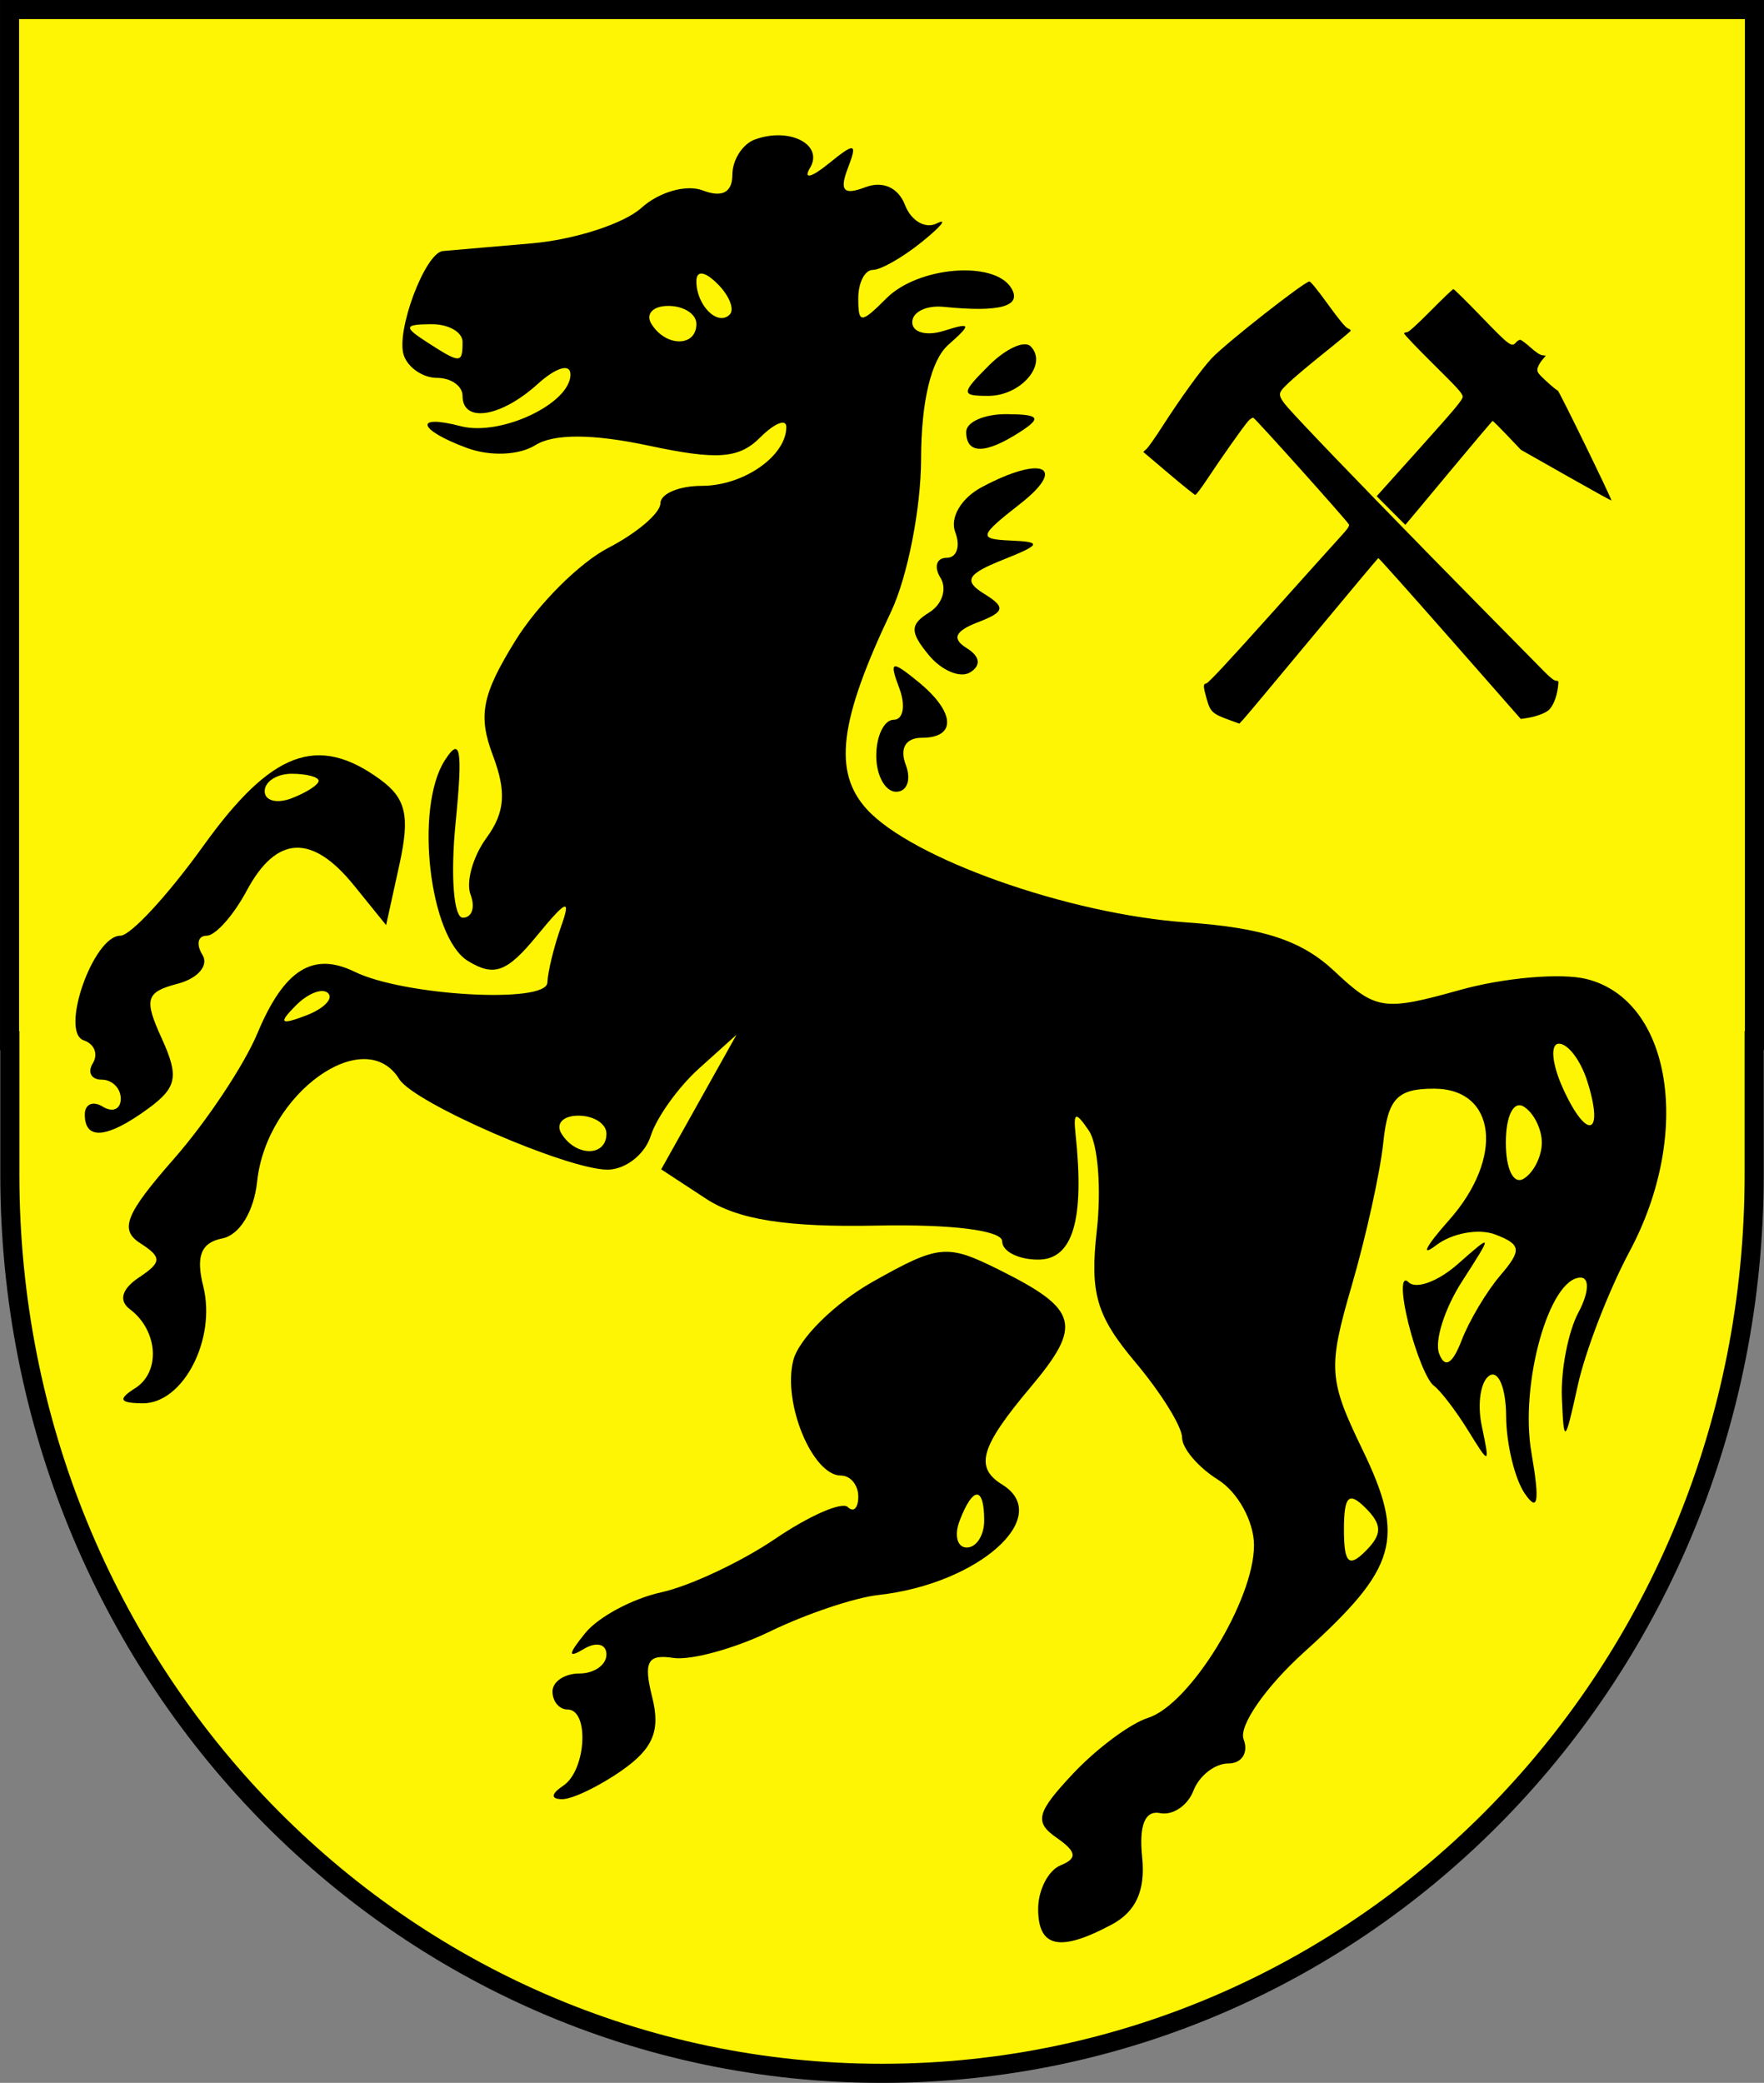
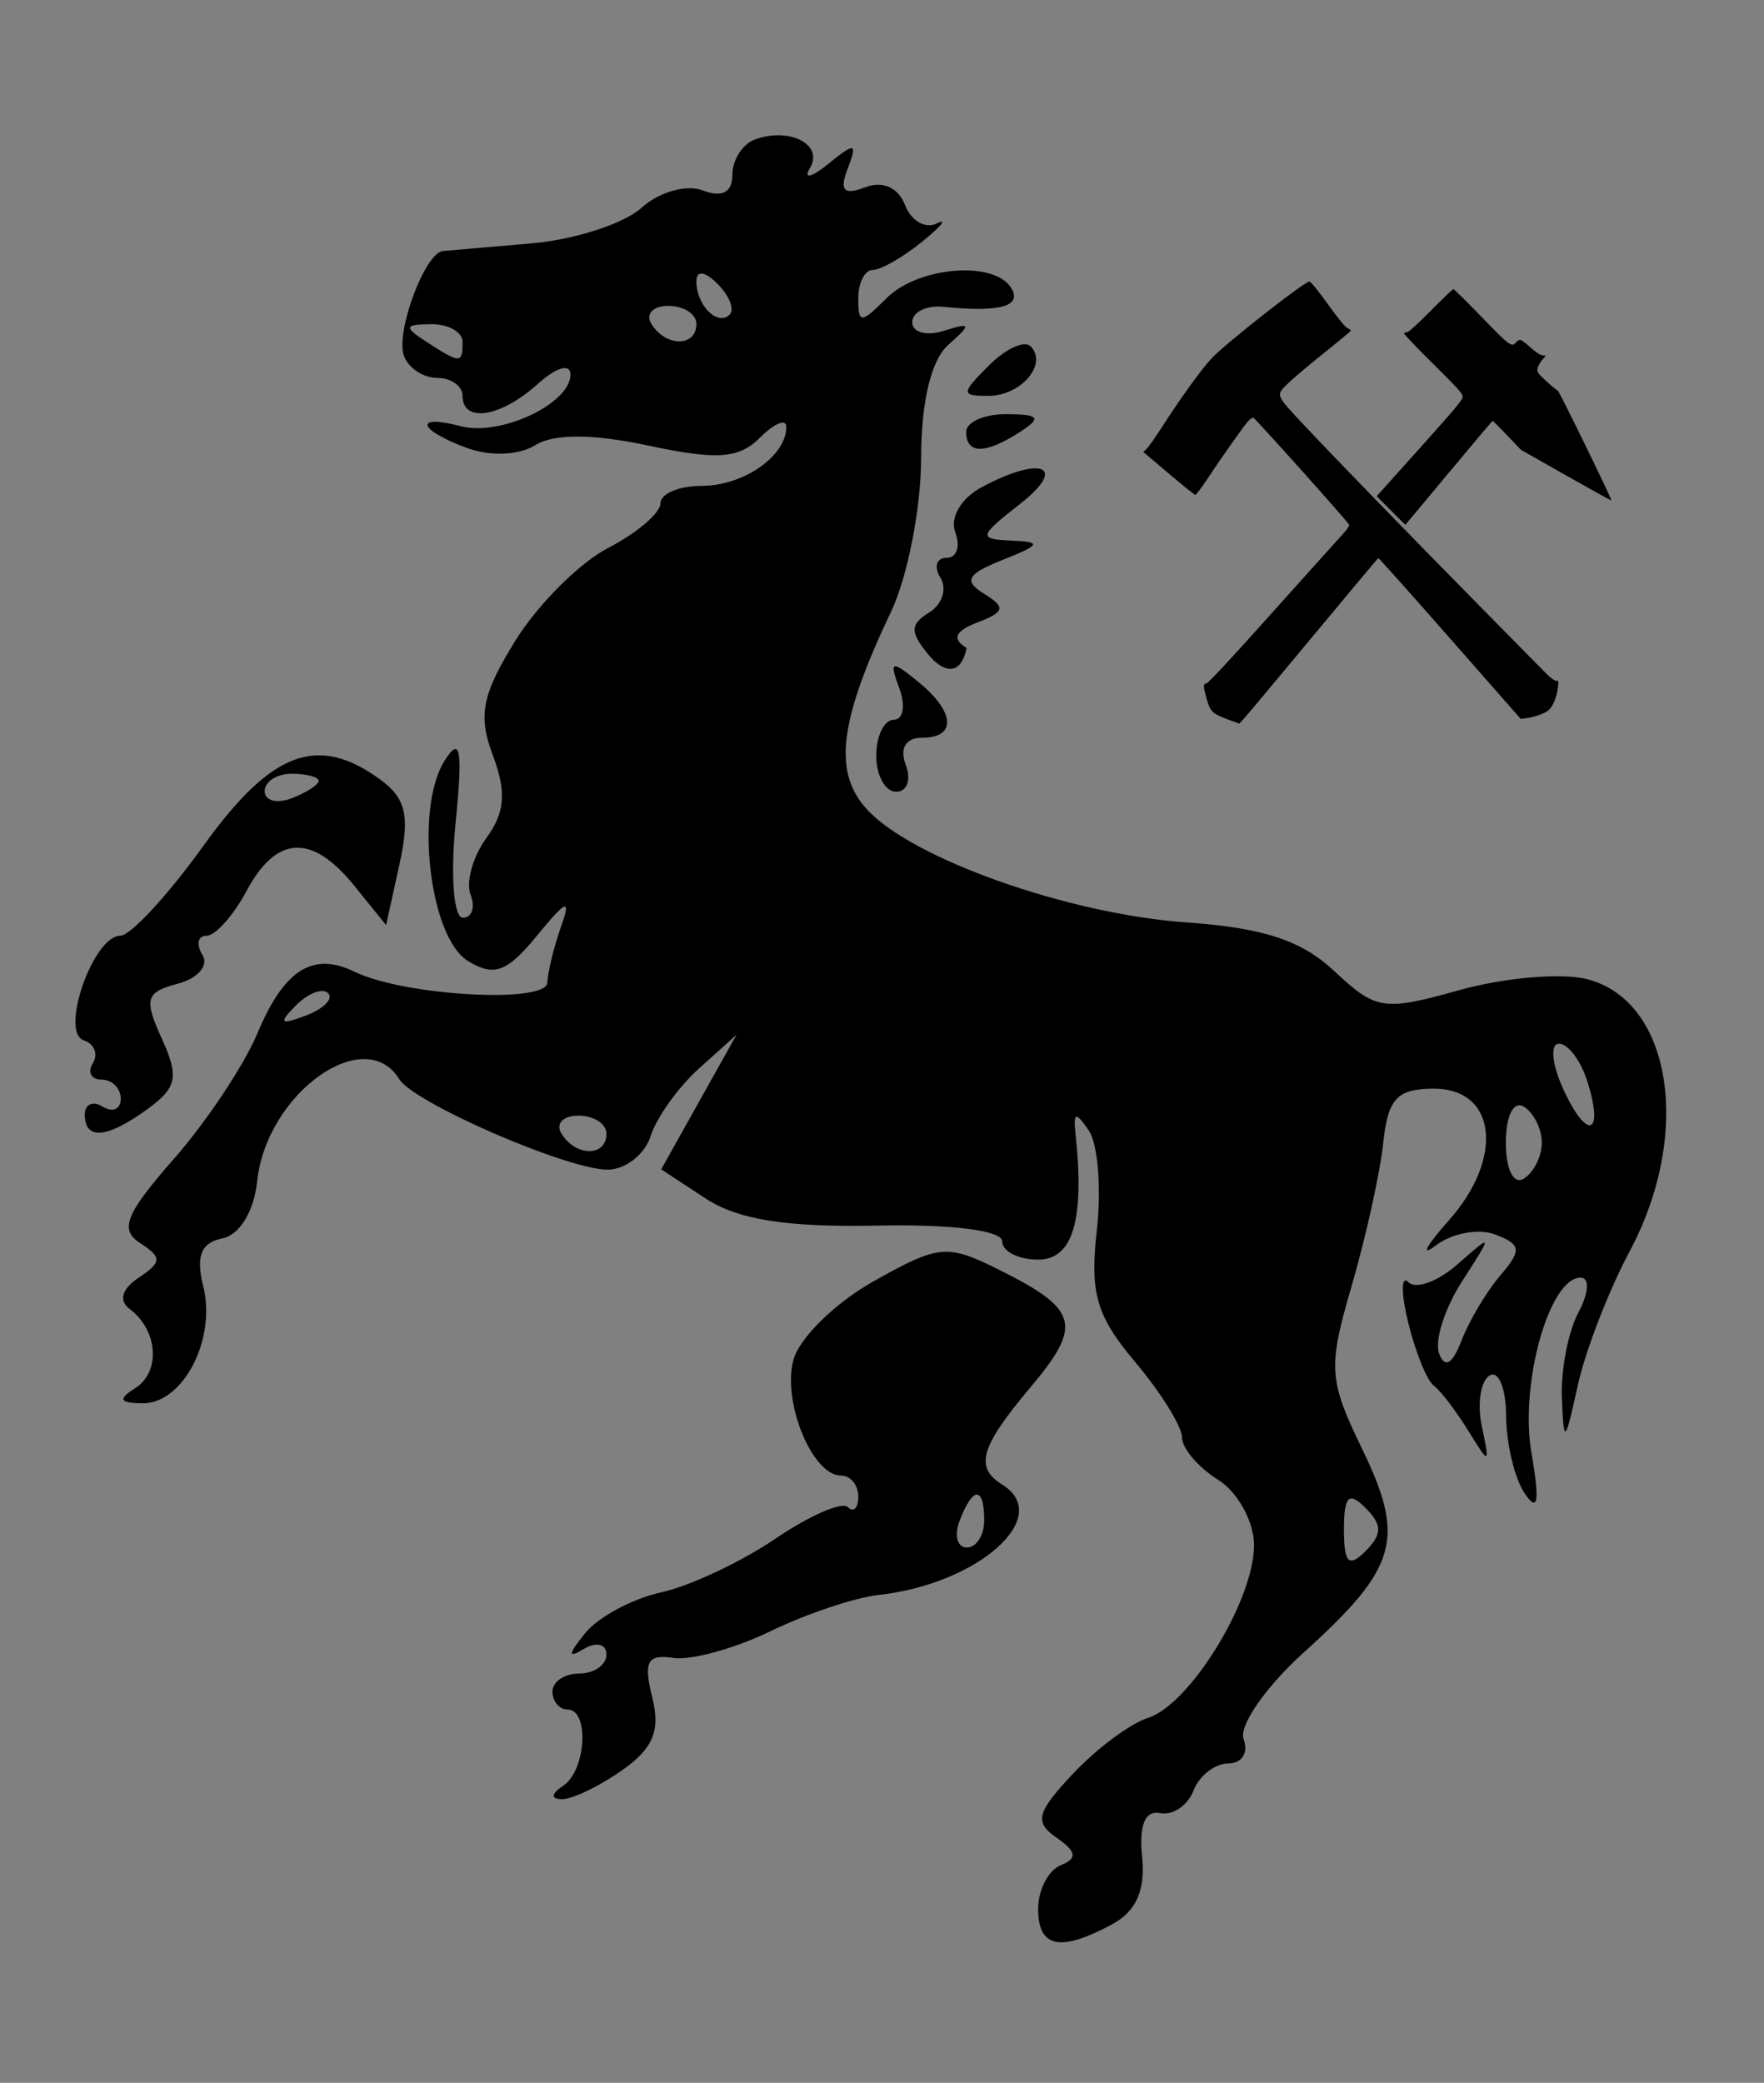
<svg xmlns="http://www.w3.org/2000/svg" xmlns:ns1="http://sodipodi.sourceforge.net/DTD/sodipodi-0.dtd" xmlns:ns2="http://www.inkscape.org/namespaces/inkscape" width="98.066" height="115.75" id="svg2" ns1:version="0.32" ns2:version="0.46" ns1:docname="Herne_Coat_of_Arms.svg" ns2:output_extension="org.inkscape.output.svg.inkscape">
  <rect width="100%" height="100%" fill="#808080" stroke="none" />
  <defs id="defs4" />
-   <path style="opacity:1;fill:#fdf503;fill-opacity:1;fill-rule:nonzero;stroke:#000000;stroke-width:1.061;stroke-linecap:butt;stroke-linejoin:miter;marker:none;marker-start:none;marker-mid:none;marker-end:none;stroke-miterlimit:4;stroke-dasharray:none;stroke-dashoffset:0;stroke-opacity:1;visibility:visible;display:inline;overflow:visible;enable-background:accumulate" d="M 0.531,0.531 L 0.531,57.833 L 0.547,57.833 L 0.547,65.286 C 0.547,92.949 22.172,115.22 49.033,115.22 C 75.894,115.22 97.519,92.949 97.519,65.286 L 97.519,57.833 L 97.535,57.833 L 97.535,0.531 L 0.531,0.531 z" id="schildrahmen" />
  <g transform="translate(-394.857,-230.505)" style="display:inline" id="layer2" />
  <g transform="translate(-394.857,-230.505)" id="layer4" />
  <g transform="translate(-394.857,-230.505)" style="display:inline" id="layer1" />
  <g transform="translate(-394.857,-230.505)" id="layer3">
    <g id="g9988">
      <g id="g9014">
-         <path d="M 452.571,336.588 C 452.571,335.534 453.134,334.443 453.821,334.164 C 454.767,333.781 454.712,333.408 453.598,332.634 C 452.343,331.763 452.479,331.233 454.506,329.075 C 455.816,327.68 457.694,326.283 458.68,325.971 C 461.012,325.23 464.571,319.435 464.571,316.378 C 464.571,315.062 463.671,313.424 462.571,312.737 C 461.471,312.05 460.571,310.994 460.571,310.391 C 460.571,309.787 459.398,307.9 457.964,306.195 C 455.808,303.633 455.439,302.37 455.831,298.894 C 456.092,296.583 455.896,294.087 455.396,293.348 C 454.663,292.264 454.519,292.294 454.648,293.505 C 455.16,298.298 454.505,300.505 452.571,300.505 C 451.471,300.505 450.571,300.047 450.571,299.488 C 450.571,298.881 447.751,298.528 443.589,298.614 C 438.615,298.716 435.888,298.287 434.11,297.123 L 431.615,295.488 L 433.71,291.746 L 435.804,288.005 L 433.713,289.887 C 432.563,290.922 431.356,292.609 431.03,293.637 C 430.703,294.664 429.624,295.505 428.631,295.505 C 426.399,295.505 417.873,291.802 417.054,290.477 C 415.126,287.358 409.672,291.273 409.155,296.146 C 408.976,297.83 408.177,299.138 407.211,299.328 C 406.034,299.561 405.736,300.311 406.156,301.985 C 406.894,304.928 405.039,308.51 402.786,308.49 C 401.497,308.478 401.395,308.269 402.374,307.648 C 403.803,306.742 403.644,304.435 402.071,303.255 C 401.444,302.784 401.63,302.132 402.571,301.505 C 403.861,300.646 403.871,300.376 402.646,299.587 C 401.487,298.842 401.838,297.965 404.521,294.91 C 406.336,292.842 408.429,289.697 409.172,287.919 C 410.646,284.391 412.253,283.376 414.571,284.508 C 417.314,285.848 425.235,286.295 425.286,285.113 C 425.312,284.504 425.654,283.105 426.045,282.005 C 426.619,280.394 426.358,280.492 424.707,282.505 C 423.035,284.542 422.324,284.801 420.863,283.903 C 418.727,282.59 417.899,275.409 419.579,272.768 C 420.46,271.384 420.59,272.133 420.183,276.255 C 419.896,279.165 420.076,281.505 420.587,281.505 C 421.094,281.505 421.288,280.93 421.018,280.226 C 420.748,279.523 421.146,278.101 421.902,277.067 C 422.932,275.658 423.022,274.508 422.257,272.484 C 421.422,270.272 421.648,269.117 423.501,266.119 C 424.746,264.105 427.071,261.781 428.668,260.955 C 430.265,260.129 431.571,259.015 431.571,258.479 C 431.571,257.943 432.606,257.505 433.871,257.505 C 436.189,257.505 438.571,255.847 438.571,254.234 C 438.571,253.754 437.915,254.019 437.113,254.821 C 435.938,255.995 434.73,256.083 430.922,255.271 C 427.818,254.609 425.65,254.6 424.619,255.243 C 423.71,255.811 422.102,255.876 420.809,255.397 C 418.085,254.39 417.835,253.5 420.469,254.189 C 422.685,254.768 426.571,252.938 426.571,251.315 C 426.571,250.684 425.774,250.917 424.743,251.85 C 422.701,253.698 420.571,254.032 420.571,252.505 C 420.571,251.955 419.934,251.505 419.155,251.505 C 418.376,251.505 417.544,250.943 417.306,250.255 C 416.847,248.925 418.492,244.539 419.482,244.455 C 419.806,244.427 422.023,244.236 424.409,244.03 C 426.795,243.825 429.542,242.936 430.514,242.057 C 431.493,241.171 433.016,240.738 433.927,241.088 C 435.003,241.501 435.571,241.2 435.571,240.219 C 435.571,239.394 436.134,238.512 436.821,238.259 C 438.749,237.551 440.666,238.54 439.886,239.84 C 439.502,240.481 439.959,240.379 440.902,239.614 C 442.403,238.396 442.538,238.429 441.983,239.875 C 441.513,241.1 441.764,241.369 442.952,240.913 C 443.926,240.539 444.795,240.925 445.168,241.896 C 445.505,242.774 446.296,243.238 446.926,242.925 C 447.556,242.613 447.198,243.065 446.13,243.931 C 445.063,244.797 443.825,245.505 443.38,245.505 C 442.935,245.505 442.571,246.212 442.571,247.076 C 442.571,248.505 442.714,248.505 444.143,247.076 C 445.901,245.318 450.123,244.97 451.071,246.505 C 451.702,247.525 450.451,247.876 447.321,247.557 C 446.359,247.459 445.571,247.843 445.571,248.411 C 445.571,248.978 446.359,249.195 447.321,248.892 C 448.855,248.41 448.886,248.506 447.571,249.673 C 446.618,250.52 446.068,252.828 446.063,256.005 C 446.058,258.755 445.306,262.58 444.39,264.505 C 441.512,270.558 441.16,273.393 443.032,275.461 C 445.526,278.217 454.241,281.305 460.829,281.767 C 465.095,282.066 467.223,282.769 469.043,284.478 C 471.344,286.64 471.781,286.706 475.994,285.527 C 478.467,284.834 481.649,284.559 483.066,284.914 C 487.79,286.1 488.956,293.492 485.453,300.044 C 484.289,302.222 482.99,305.58 482.568,307.505 C 481.858,310.745 481.793,310.796 481.686,308.189 C 481.623,306.641 482.037,304.503 482.607,303.439 C 483.184,302.36 483.238,301.505 482.728,301.505 C 480.989,301.505 479.331,307.406 479.994,311.238 C 480.464,313.955 480.361,314.587 479.624,313.505 C 479.062,312.68 478.595,310.741 478.587,309.196 C 478.578,307.651 478.164,306.639 477.665,306.947 C 477.167,307.255 476.973,308.519 477.234,309.756 C 477.692,311.927 477.666,311.935 476.476,310.005 C 475.797,308.905 474.936,307.78 474.561,307.505 C 474.186,307.23 473.549,305.656 473.144,304.007 C 472.74,302.358 472.746,301.347 473.159,301.759 C 473.572,302.172 474.803,301.721 475.895,300.757 C 477.861,299.023 477.863,299.033 476.132,301.723 C 475.17,303.218 474.598,305.018 474.861,305.723 C 475.176,306.567 475.601,306.322 476.107,305.005 C 476.53,303.905 477.501,302.273 478.267,301.379 C 479.467,299.975 479.429,299.664 477.988,299.111 C 477.069,298.759 475.587,299.027 474.695,299.708 C 473.802,300.388 474.121,299.765 475.404,298.323 C 478.489,294.855 478.051,291.005 474.571,291.005 C 472.53,291.005 472.014,291.555 471.757,294.005 C 471.585,295.655 470.797,299.225 470.007,301.938 C 468.673,306.52 468.715,307.169 470.593,311.049 C 473.006,316.034 472.548,317.628 467.36,322.315 C 465.216,324.252 463.709,326.422 463.994,327.163 C 464.277,327.901 463.896,328.505 463.147,328.505 C 462.398,328.505 461.525,329.184 461.206,330.014 C 460.888,330.844 460.052,331.407 459.349,331.264 C 458.513,331.095 458.168,331.937 458.351,333.704 C 458.543,335.555 458.014,336.733 456.667,337.454 C 453.779,339 452.571,338.744 452.571,336.588 z M 470.771,314.305 C 469.838,313.372 469.571,313.638 469.571,315.505 C 469.571,317.372 469.838,317.638 470.771,316.705 C 471.705,315.772 471.705,315.238 470.771,314.305 z M 480.571,294.005 C 480.571,293.245 480.121,292.345 479.571,292.005 C 479.002,291.653 478.571,292.514 478.571,294.005 C 478.571,295.496 479.002,296.357 479.571,296.005 C 480.121,295.665 480.571,294.765 480.571,294.005 z M 428.571,293.505 C 428.571,292.955 427.87,292.505 427.012,292.505 C 426.155,292.505 425.732,292.955 426.071,293.505 C 426.871,294.799 428.571,294.799 428.571,293.505 z M 483.095,290.58 C 482.733,289.439 482.027,288.505 481.525,288.505 C 481.024,288.505 481.128,289.632 481.755,291.009 C 483.086,293.929 484.059,293.617 483.095,290.58 z M 413.098,285.698 C 412.79,285.39 411.983,285.698 411.305,286.381 C 410.325,287.369 410.439,287.483 411.865,286.941 C 412.851,286.565 413.406,286.006 413.098,285.698 z M 420.571,249.505 C 420.571,248.955 419.784,248.512 418.821,248.52 C 417.326,248.533 417.29,248.677 418.571,249.505 C 420.459,250.725 420.571,250.725 420.571,249.505 z M 433.571,248.505 C 433.571,247.955 432.87,247.505 432.012,247.505 C 431.155,247.505 430.732,247.955 431.071,248.505 C 431.871,249.799 433.571,249.799 433.571,248.505 z M 434.755,246.288 C 434.037,245.571 433.571,245.512 433.571,246.138 C 433.571,247.473 434.754,248.656 435.421,247.988 C 435.706,247.704 435.406,246.939 434.755,246.288 z M 426.17,329.74 C 427.448,328.886 427.635,325.505 426.405,325.505 C 425.946,325.505 425.571,325.055 425.571,324.505 C 425.571,323.955 426.246,323.505 427.071,323.505 C 427.896,323.505 428.571,323.028 428.571,322.446 C 428.571,321.864 428.009,321.725 427.321,322.138 C 426.41,322.686 426.428,322.448 427.391,321.261 C 428.116,320.366 430.014,319.347 431.607,318.997 C 433.201,318.647 436.058,317.307 437.957,316.018 C 439.855,314.73 441.67,313.937 441.99,314.257 C 442.31,314.577 442.571,314.313 442.571,313.672 C 442.571,313.03 442.137,312.505 441.607,312.505 C 440.027,312.505 438.359,308.486 438.955,306.114 C 439.259,304.901 441.263,302.923 443.407,301.717 C 447.062,299.664 447.502,299.624 450.419,301.079 C 454.822,303.275 455.052,304.145 452.143,307.602 C 449.355,310.915 449.025,312.05 450.571,313.005 C 453.453,314.786 449.252,318.53 443.686,319.143 C 442.373,319.288 439.673,320.195 437.686,321.158 C 435.698,322.122 433.268,322.788 432.285,322.639 C 430.85,322.42 430.62,322.85 431.115,324.823 C 431.581,326.681 431.171,327.672 429.429,328.892 C 428.163,329.779 426.664,330.498 426.099,330.49 C 425.458,330.48 425.485,330.198 426.17,329.74 z M 449.571,315.005 C 449.571,313.084 448.947,313.084 448.21,315.005 C 447.893,315.83 448.07,316.505 448.603,316.505 C 449.136,316.505 449.571,315.83 449.571,315.005 z M 399.571,292.446 C 399.571,291.864 400.021,291.665 400.571,292.005 C 401.121,292.345 401.571,292.147 401.571,291.564 C 401.571,290.982 401.095,290.505 400.512,290.505 C 399.93,290.505 399.708,290.093 400.019,289.59 C 400.33,289.087 400.103,288.516 399.515,288.32 C 398.163,287.869 400.039,282.505 401.548,282.505 C 402.113,282.505 404.191,280.255 406.167,277.505 C 409.945,272.246 412.519,271.284 415.999,273.828 C 417.431,274.875 417.653,275.856 417.065,278.533 L 416.322,281.916 L 414.537,279.71 C 412.198,276.822 410.223,276.92 408.571,280.005 C 407.836,281.38 406.833,282.505 406.343,282.505 C 405.854,282.505 405.75,282.985 406.113,283.572 C 406.476,284.159 405.857,284.879 404.739,285.172 C 402.96,285.637 402.848,286.018 403.849,288.214 C 404.815,290.336 404.698,290.939 403.091,292.115 C 400.82,293.775 399.571,293.892 399.571,292.446 z M 412.571,273.898 C 412.571,273.682 411.896,273.505 411.071,273.505 C 410.246,273.505 409.571,273.941 409.571,274.474 C 409.571,275.006 410.246,275.183 411.071,274.867 C 411.896,274.55 412.571,274.114 412.571,273.898 z M 443.571,272.505 C 443.571,271.405 444.007,270.505 444.54,270.505 C 445.073,270.505 445.214,269.718 444.853,268.755 C 444.279,267.223 444.407,267.176 445.884,268.377 C 447.962,270.068 448.063,271.505 446.103,271.505 C 445.208,271.505 444.859,272.091 445.21,273.005 C 445.526,273.83 445.287,274.505 444.678,274.505 C 444.07,274.505 443.571,273.605 443.571,272.505 z M 446.499,266.918 C 445.433,265.633 445.436,265.207 446.514,264.541 C 447.236,264.094 447.518,263.228 447.141,262.617 C 446.763,262.005 446.916,261.505 447.481,261.505 C 448.046,261.505 448.263,260.865 447.963,260.082 C 447.653,259.274 448.287,258.193 449.428,257.582 C 452.778,255.789 454.239,256.418 451.571,258.505 C 449.265,260.309 449.226,260.467 451.071,260.546 C 452.794,260.62 452.728,260.769 450.596,261.62 C 448.612,262.411 448.408,262.786 449.567,263.503 C 450.781,264.253 450.723,264.51 449.21,265.09 C 447.944,265.576 447.76,266.004 448.594,266.519 C 449.342,266.981 449.415,267.483 448.792,267.869 C 448.245,268.207 447.214,267.779 446.499,266.918 z M 448.571,254.505 C 448.571,253.955 449.584,253.512 450.821,253.52 C 452.641,253.533 452.784,253.721 451.571,254.505 C 449.633,255.758 448.571,255.758 448.571,254.505 z M 449.833,250.815 C 450.763,249.885 451.805,249.405 452.148,249.748 C 453.132,250.732 451.621,252.505 449.798,252.505 C 448.272,252.505 448.274,252.374 449.833,250.815 z " style="fill:#000000;fill-opacity:1;display:inline" id="path2188" />
+         <path d="M 452.571,336.588 C 452.571,335.534 453.134,334.443 453.821,334.164 C 454.767,333.781 454.712,333.408 453.598,332.634 C 452.343,331.763 452.479,331.233 454.506,329.075 C 455.816,327.68 457.694,326.283 458.68,325.971 C 461.012,325.23 464.571,319.435 464.571,316.378 C 464.571,315.062 463.671,313.424 462.571,312.737 C 461.471,312.05 460.571,310.994 460.571,310.391 C 460.571,309.787 459.398,307.9 457.964,306.195 C 455.808,303.633 455.439,302.37 455.831,298.894 C 456.092,296.583 455.896,294.087 455.396,293.348 C 454.663,292.264 454.519,292.294 454.648,293.505 C 455.16,298.298 454.505,300.505 452.571,300.505 C 451.471,300.505 450.571,300.047 450.571,299.488 C 450.571,298.881 447.751,298.528 443.589,298.614 C 438.615,298.716 435.888,298.287 434.11,297.123 L 431.615,295.488 L 433.71,291.746 L 435.804,288.005 L 433.713,289.887 C 432.563,290.922 431.356,292.609 431.03,293.637 C 430.703,294.664 429.624,295.505 428.631,295.505 C 426.399,295.505 417.873,291.802 417.054,290.477 C 415.126,287.358 409.672,291.273 409.155,296.146 C 408.976,297.83 408.177,299.138 407.211,299.328 C 406.034,299.561 405.736,300.311 406.156,301.985 C 406.894,304.928 405.039,308.51 402.786,308.49 C 401.497,308.478 401.395,308.269 402.374,307.648 C 403.803,306.742 403.644,304.435 402.071,303.255 C 401.444,302.784 401.63,302.132 402.571,301.505 C 403.861,300.646 403.871,300.376 402.646,299.587 C 401.487,298.842 401.838,297.965 404.521,294.91 C 406.336,292.842 408.429,289.697 409.172,287.919 C 410.646,284.391 412.253,283.376 414.571,284.508 C 417.314,285.848 425.235,286.295 425.286,285.113 C 425.312,284.504 425.654,283.105 426.045,282.005 C 426.619,280.394 426.358,280.492 424.707,282.505 C 423.035,284.542 422.324,284.801 420.863,283.903 C 418.727,282.59 417.899,275.409 419.579,272.768 C 420.46,271.384 420.59,272.133 420.183,276.255 C 419.896,279.165 420.076,281.505 420.587,281.505 C 421.094,281.505 421.288,280.93 421.018,280.226 C 420.748,279.523 421.146,278.101 421.902,277.067 C 422.932,275.658 423.022,274.508 422.257,272.484 C 421.422,270.272 421.648,269.117 423.501,266.119 C 424.746,264.105 427.071,261.781 428.668,260.955 C 430.265,260.129 431.571,259.015 431.571,258.479 C 431.571,257.943 432.606,257.505 433.871,257.505 C 436.189,257.505 438.571,255.847 438.571,254.234 C 438.571,253.754 437.915,254.019 437.113,254.821 C 435.938,255.995 434.73,256.083 430.922,255.271 C 427.818,254.609 425.65,254.6 424.619,255.243 C 423.71,255.811 422.102,255.876 420.809,255.397 C 418.085,254.39 417.835,253.5 420.469,254.189 C 422.685,254.768 426.571,252.938 426.571,251.315 C 426.571,250.684 425.774,250.917 424.743,251.85 C 422.701,253.698 420.571,254.032 420.571,252.505 C 420.571,251.955 419.934,251.505 419.155,251.505 C 418.376,251.505 417.544,250.943 417.306,250.255 C 416.847,248.925 418.492,244.539 419.482,244.455 C 419.806,244.427 422.023,244.236 424.409,244.03 C 426.795,243.825 429.542,242.936 430.514,242.057 C 431.493,241.171 433.016,240.738 433.927,241.088 C 435.003,241.501 435.571,241.2 435.571,240.219 C 435.571,239.394 436.134,238.512 436.821,238.259 C 438.749,237.551 440.666,238.54 439.886,239.84 C 439.502,240.481 439.959,240.379 440.902,239.614 C 442.403,238.396 442.538,238.429 441.983,239.875 C 441.513,241.1 441.764,241.369 442.952,240.913 C 443.926,240.539 444.795,240.925 445.168,241.896 C 445.505,242.774 446.296,243.238 446.926,242.925 C 447.556,242.613 447.198,243.065 446.13,243.931 C 445.063,244.797 443.825,245.505 443.38,245.505 C 442.935,245.505 442.571,246.212 442.571,247.076 C 442.571,248.505 442.714,248.505 444.143,247.076 C 445.901,245.318 450.123,244.97 451.071,246.505 C 451.702,247.525 450.451,247.876 447.321,247.557 C 446.359,247.459 445.571,247.843 445.571,248.411 C 445.571,248.978 446.359,249.195 447.321,248.892 C 448.855,248.41 448.886,248.506 447.571,249.673 C 446.618,250.52 446.068,252.828 446.063,256.005 C 446.058,258.755 445.306,262.58 444.39,264.505 C 441.512,270.558 441.16,273.393 443.032,275.461 C 445.526,278.217 454.241,281.305 460.829,281.767 C 465.095,282.066 467.223,282.769 469.043,284.478 C 471.344,286.64 471.781,286.706 475.994,285.527 C 478.467,284.834 481.649,284.559 483.066,284.914 C 487.79,286.1 488.956,293.492 485.453,300.044 C 484.289,302.222 482.99,305.58 482.568,307.505 C 481.858,310.745 481.793,310.796 481.686,308.189 C 481.623,306.641 482.037,304.503 482.607,303.439 C 483.184,302.36 483.238,301.505 482.728,301.505 C 480.989,301.505 479.331,307.406 479.994,311.238 C 480.464,313.955 480.361,314.587 479.624,313.505 C 479.062,312.68 478.595,310.741 478.587,309.196 C 478.578,307.651 478.164,306.639 477.665,306.947 C 477.167,307.255 476.973,308.519 477.234,309.756 C 477.692,311.927 477.666,311.935 476.476,310.005 C 475.797,308.905 474.936,307.78 474.561,307.505 C 474.186,307.23 473.549,305.656 473.144,304.007 C 472.74,302.358 472.746,301.347 473.159,301.759 C 473.572,302.172 474.803,301.721 475.895,300.757 C 477.861,299.023 477.863,299.033 476.132,301.723 C 475.17,303.218 474.598,305.018 474.861,305.723 C 475.176,306.567 475.601,306.322 476.107,305.005 C 476.53,303.905 477.501,302.273 478.267,301.379 C 479.467,299.975 479.429,299.664 477.988,299.111 C 477.069,298.759 475.587,299.027 474.695,299.708 C 473.802,300.388 474.121,299.765 475.404,298.323 C 478.489,294.855 478.051,291.005 474.571,291.005 C 472.53,291.005 472.014,291.555 471.757,294.005 C 471.585,295.655 470.797,299.225 470.007,301.938 C 468.673,306.52 468.715,307.169 470.593,311.049 C 473.006,316.034 472.548,317.628 467.36,322.315 C 465.216,324.252 463.709,326.422 463.994,327.163 C 464.277,327.901 463.896,328.505 463.147,328.505 C 462.398,328.505 461.525,329.184 461.206,330.014 C 460.888,330.844 460.052,331.407 459.349,331.264 C 458.513,331.095 458.168,331.937 458.351,333.704 C 458.543,335.555 458.014,336.733 456.667,337.454 C 453.779,339 452.571,338.744 452.571,336.588 z M 470.771,314.305 C 469.838,313.372 469.571,313.638 469.571,315.505 C 469.571,317.372 469.838,317.638 470.771,316.705 C 471.705,315.772 471.705,315.238 470.771,314.305 z M 480.571,294.005 C 480.571,293.245 480.121,292.345 479.571,292.005 C 479.002,291.653 478.571,292.514 478.571,294.005 C 478.571,295.496 479.002,296.357 479.571,296.005 C 480.121,295.665 480.571,294.765 480.571,294.005 z M 428.571,293.505 C 428.571,292.955 427.87,292.505 427.012,292.505 C 426.155,292.505 425.732,292.955 426.071,293.505 C 426.871,294.799 428.571,294.799 428.571,293.505 z M 483.095,290.58 C 482.733,289.439 482.027,288.505 481.525,288.505 C 481.024,288.505 481.128,289.632 481.755,291.009 C 483.086,293.929 484.059,293.617 483.095,290.58 z M 413.098,285.698 C 412.79,285.39 411.983,285.698 411.305,286.381 C 410.325,287.369 410.439,287.483 411.865,286.941 C 412.851,286.565 413.406,286.006 413.098,285.698 z M 420.571,249.505 C 420.571,248.955 419.784,248.512 418.821,248.52 C 417.326,248.533 417.29,248.677 418.571,249.505 C 420.459,250.725 420.571,250.725 420.571,249.505 z M 433.571,248.505 C 433.571,247.955 432.87,247.505 432.012,247.505 C 431.155,247.505 430.732,247.955 431.071,248.505 C 431.871,249.799 433.571,249.799 433.571,248.505 z M 434.755,246.288 C 434.037,245.571 433.571,245.512 433.571,246.138 C 433.571,247.473 434.754,248.656 435.421,247.988 C 435.706,247.704 435.406,246.939 434.755,246.288 z M 426.17,329.74 C 427.448,328.886 427.635,325.505 426.405,325.505 C 425.946,325.505 425.571,325.055 425.571,324.505 C 425.571,323.955 426.246,323.505 427.071,323.505 C 427.896,323.505 428.571,323.028 428.571,322.446 C 428.571,321.864 428.009,321.725 427.321,322.138 C 426.41,322.686 426.428,322.448 427.391,321.261 C 428.116,320.366 430.014,319.347 431.607,318.997 C 433.201,318.647 436.058,317.307 437.957,316.018 C 439.855,314.73 441.67,313.937 441.99,314.257 C 442.31,314.577 442.571,314.313 442.571,313.672 C 442.571,313.03 442.137,312.505 441.607,312.505 C 440.027,312.505 438.359,308.486 438.955,306.114 C 439.259,304.901 441.263,302.923 443.407,301.717 C 447.062,299.664 447.502,299.624 450.419,301.079 C 454.822,303.275 455.052,304.145 452.143,307.602 C 449.355,310.915 449.025,312.05 450.571,313.005 C 453.453,314.786 449.252,318.53 443.686,319.143 C 442.373,319.288 439.673,320.195 437.686,321.158 C 435.698,322.122 433.268,322.788 432.285,322.639 C 430.85,322.42 430.62,322.85 431.115,324.823 C 431.581,326.681 431.171,327.672 429.429,328.892 C 428.163,329.779 426.664,330.498 426.099,330.49 C 425.458,330.48 425.485,330.198 426.17,329.74 z M 449.571,315.005 C 449.571,313.084 448.947,313.084 448.21,315.005 C 447.893,315.83 448.07,316.505 448.603,316.505 C 449.136,316.505 449.571,315.83 449.571,315.005 z M 399.571,292.446 C 399.571,291.864 400.021,291.665 400.571,292.005 C 401.121,292.345 401.571,292.147 401.571,291.564 C 401.571,290.982 401.095,290.505 400.512,290.505 C 399.93,290.505 399.708,290.093 400.019,289.59 C 400.33,289.087 400.103,288.516 399.515,288.32 C 398.163,287.869 400.039,282.505 401.548,282.505 C 402.113,282.505 404.191,280.255 406.167,277.505 C 409.945,272.246 412.519,271.284 415.999,273.828 C 417.431,274.875 417.653,275.856 417.065,278.533 L 416.322,281.916 L 414.537,279.71 C 412.198,276.822 410.223,276.92 408.571,280.005 C 407.836,281.38 406.833,282.505 406.343,282.505 C 405.854,282.505 405.75,282.985 406.113,283.572 C 406.476,284.159 405.857,284.879 404.739,285.172 C 402.96,285.637 402.848,286.018 403.849,288.214 C 404.815,290.336 404.698,290.939 403.091,292.115 C 400.82,293.775 399.571,293.892 399.571,292.446 z M 412.571,273.898 C 412.571,273.682 411.896,273.505 411.071,273.505 C 410.246,273.505 409.571,273.941 409.571,274.474 C 409.571,275.006 410.246,275.183 411.071,274.867 C 411.896,274.55 412.571,274.114 412.571,273.898 z M 443.571,272.505 C 443.571,271.405 444.007,270.505 444.54,270.505 C 445.073,270.505 445.214,269.718 444.853,268.755 C 444.279,267.223 444.407,267.176 445.884,268.377 C 447.962,270.068 448.063,271.505 446.103,271.505 C 445.208,271.505 444.859,272.091 445.21,273.005 C 445.526,273.83 445.287,274.505 444.678,274.505 C 444.07,274.505 443.571,273.605 443.571,272.505 z M 446.499,266.918 C 445.433,265.633 445.436,265.207 446.514,264.541 C 447.236,264.094 447.518,263.228 447.141,262.617 C 446.763,262.005 446.916,261.505 447.481,261.505 C 448.046,261.505 448.263,260.865 447.963,260.082 C 447.653,259.274 448.287,258.193 449.428,257.582 C 452.778,255.789 454.239,256.418 451.571,258.505 C 449.265,260.309 449.226,260.467 451.071,260.546 C 452.794,260.62 452.728,260.769 450.596,261.62 C 448.612,262.411 448.408,262.786 449.567,263.503 C 450.781,264.253 450.723,264.51 449.21,265.09 C 447.944,265.576 447.76,266.004 448.594,266.519 C 448.245,268.207 447.214,267.779 446.499,266.918 z M 448.571,254.505 C 448.571,253.955 449.584,253.512 450.821,253.52 C 452.641,253.533 452.784,253.721 451.571,254.505 C 449.633,255.758 448.571,255.758 448.571,254.505 z M 449.833,250.815 C 450.763,249.885 451.805,249.405 452.148,249.748 C 453.132,250.732 451.621,252.505 449.798,252.505 C 448.272,252.505 448.274,252.374 449.833,250.815 z " style="fill:#000000;fill-opacity:1;display:inline" id="path2188" />
        <path d="M 463.225,270.526 C 462.249,270.171 462.141,270.07 461.932,269.321 C 461.737,268.618 461.737,268.52 461.933,268.477 C 462.045,268.452 463.206,267.205 465.475,264.672 C 467.331,262.6 469.087,260.646 469.377,260.331 C 469.773,259.901 469.891,259.731 469.848,259.651 C 469.726,259.424 464.664,253.775 464.535,253.723 C 464.484,253.702 464.352,253.788 464.241,253.914 C 463.984,254.203 462.727,255.984 461.967,257.136 C 461.647,257.62 461.349,258.012 461.304,258.008 C 461.26,258.004 460.591,257.465 459.819,256.811 L 458.414,255.621 L 458.603,255.445 C 458.706,255.348 459.086,254.81 459.447,254.248 C 460.498,252.613 461.652,251.017 462.227,250.406 C 463.006,249.579 467.375,246.148 467.65,246.148 C 467.721,246.148 468.116,246.633 468.678,247.411 C 469.303,248.274 469.651,248.697 469.78,248.748 C 469.884,248.788 469.958,248.852 469.946,248.888 C 469.933,248.925 469.252,249.492 468.431,250.148 C 467.61,250.805 466.724,251.553 466.461,251.812 C 465.772,252.49 465.741,252.409 467.383,254.162 C 469.032,255.921 473.143,260.153 477.219,264.287 C 478.897,265.989 480.481,267.596 480.739,267.858 C 481.04,268.164 481.263,268.335 481.361,268.335 C 481.507,268.335 481.511,268.351 481.467,268.703 C 481.394,269.29 481.165,269.82 480.904,270.007 C 480.658,270.182 480.184,270.343 479.703,270.415 L 479.402,270.459 L 475.464,265.979 C 473.298,263.515 471.506,261.507 471.481,261.518 C 471.455,261.529 469.816,263.487 467.836,265.869 C 465.857,268.252 464.129,270.318 463.996,270.46 L 463.755,270.719 L 463.225,270.526 z M 472.182,258.876 L 471.391,258.08 L 473.78,255.419 C 475.796,253.172 476.169,252.725 476.169,252.553 C 476.169,252.376 475.943,252.125 474.522,250.72 C 473.616,249.824 472.892,249.063 472.912,249.028 C 472.932,248.994 473.01,248.965 473.084,248.965 C 473.168,248.965 473.664,248.514 474.402,247.768 C 475.053,247.109 475.617,246.571 475.656,246.571 C 475.695,246.571 476.401,247.268 477.225,248.12 C 478.787,249.736 478.897,249.817 479.142,249.529 C 479.208,249.451 479.31,249.388 479.368,249.389 C 479.426,249.389 479.682,249.578 479.937,249.808 C 480.233,250.075 480.472,250.234 480.597,250.247 L 480.793,250.268 L 480.572,250.535 C 480.45,250.682 480.341,250.895 480.328,251.008 C 480.308,251.19 480.369,251.273 480.845,251.71 C 481.141,251.982 481.416,252.206 481.456,252.206 C 481.523,252.207 484.481,258.266 484.442,258.321 C 484.433,258.334 483.297,257.705 481.917,256.923 L 479.407,255.501 L 478.644,254.698 C 478.224,254.257 477.861,253.896 477.838,253.896 C 477.815,253.896 476.716,255.195 475.395,256.783 C 474.074,258.372 472.989,259.671 472.984,259.671 C 472.978,259.671 472.618,259.313 472.182,258.876 z " style="fill:#000000;fill-opacity:1" id="path1935" />
      </g>
    </g>
  </g>
</svg>